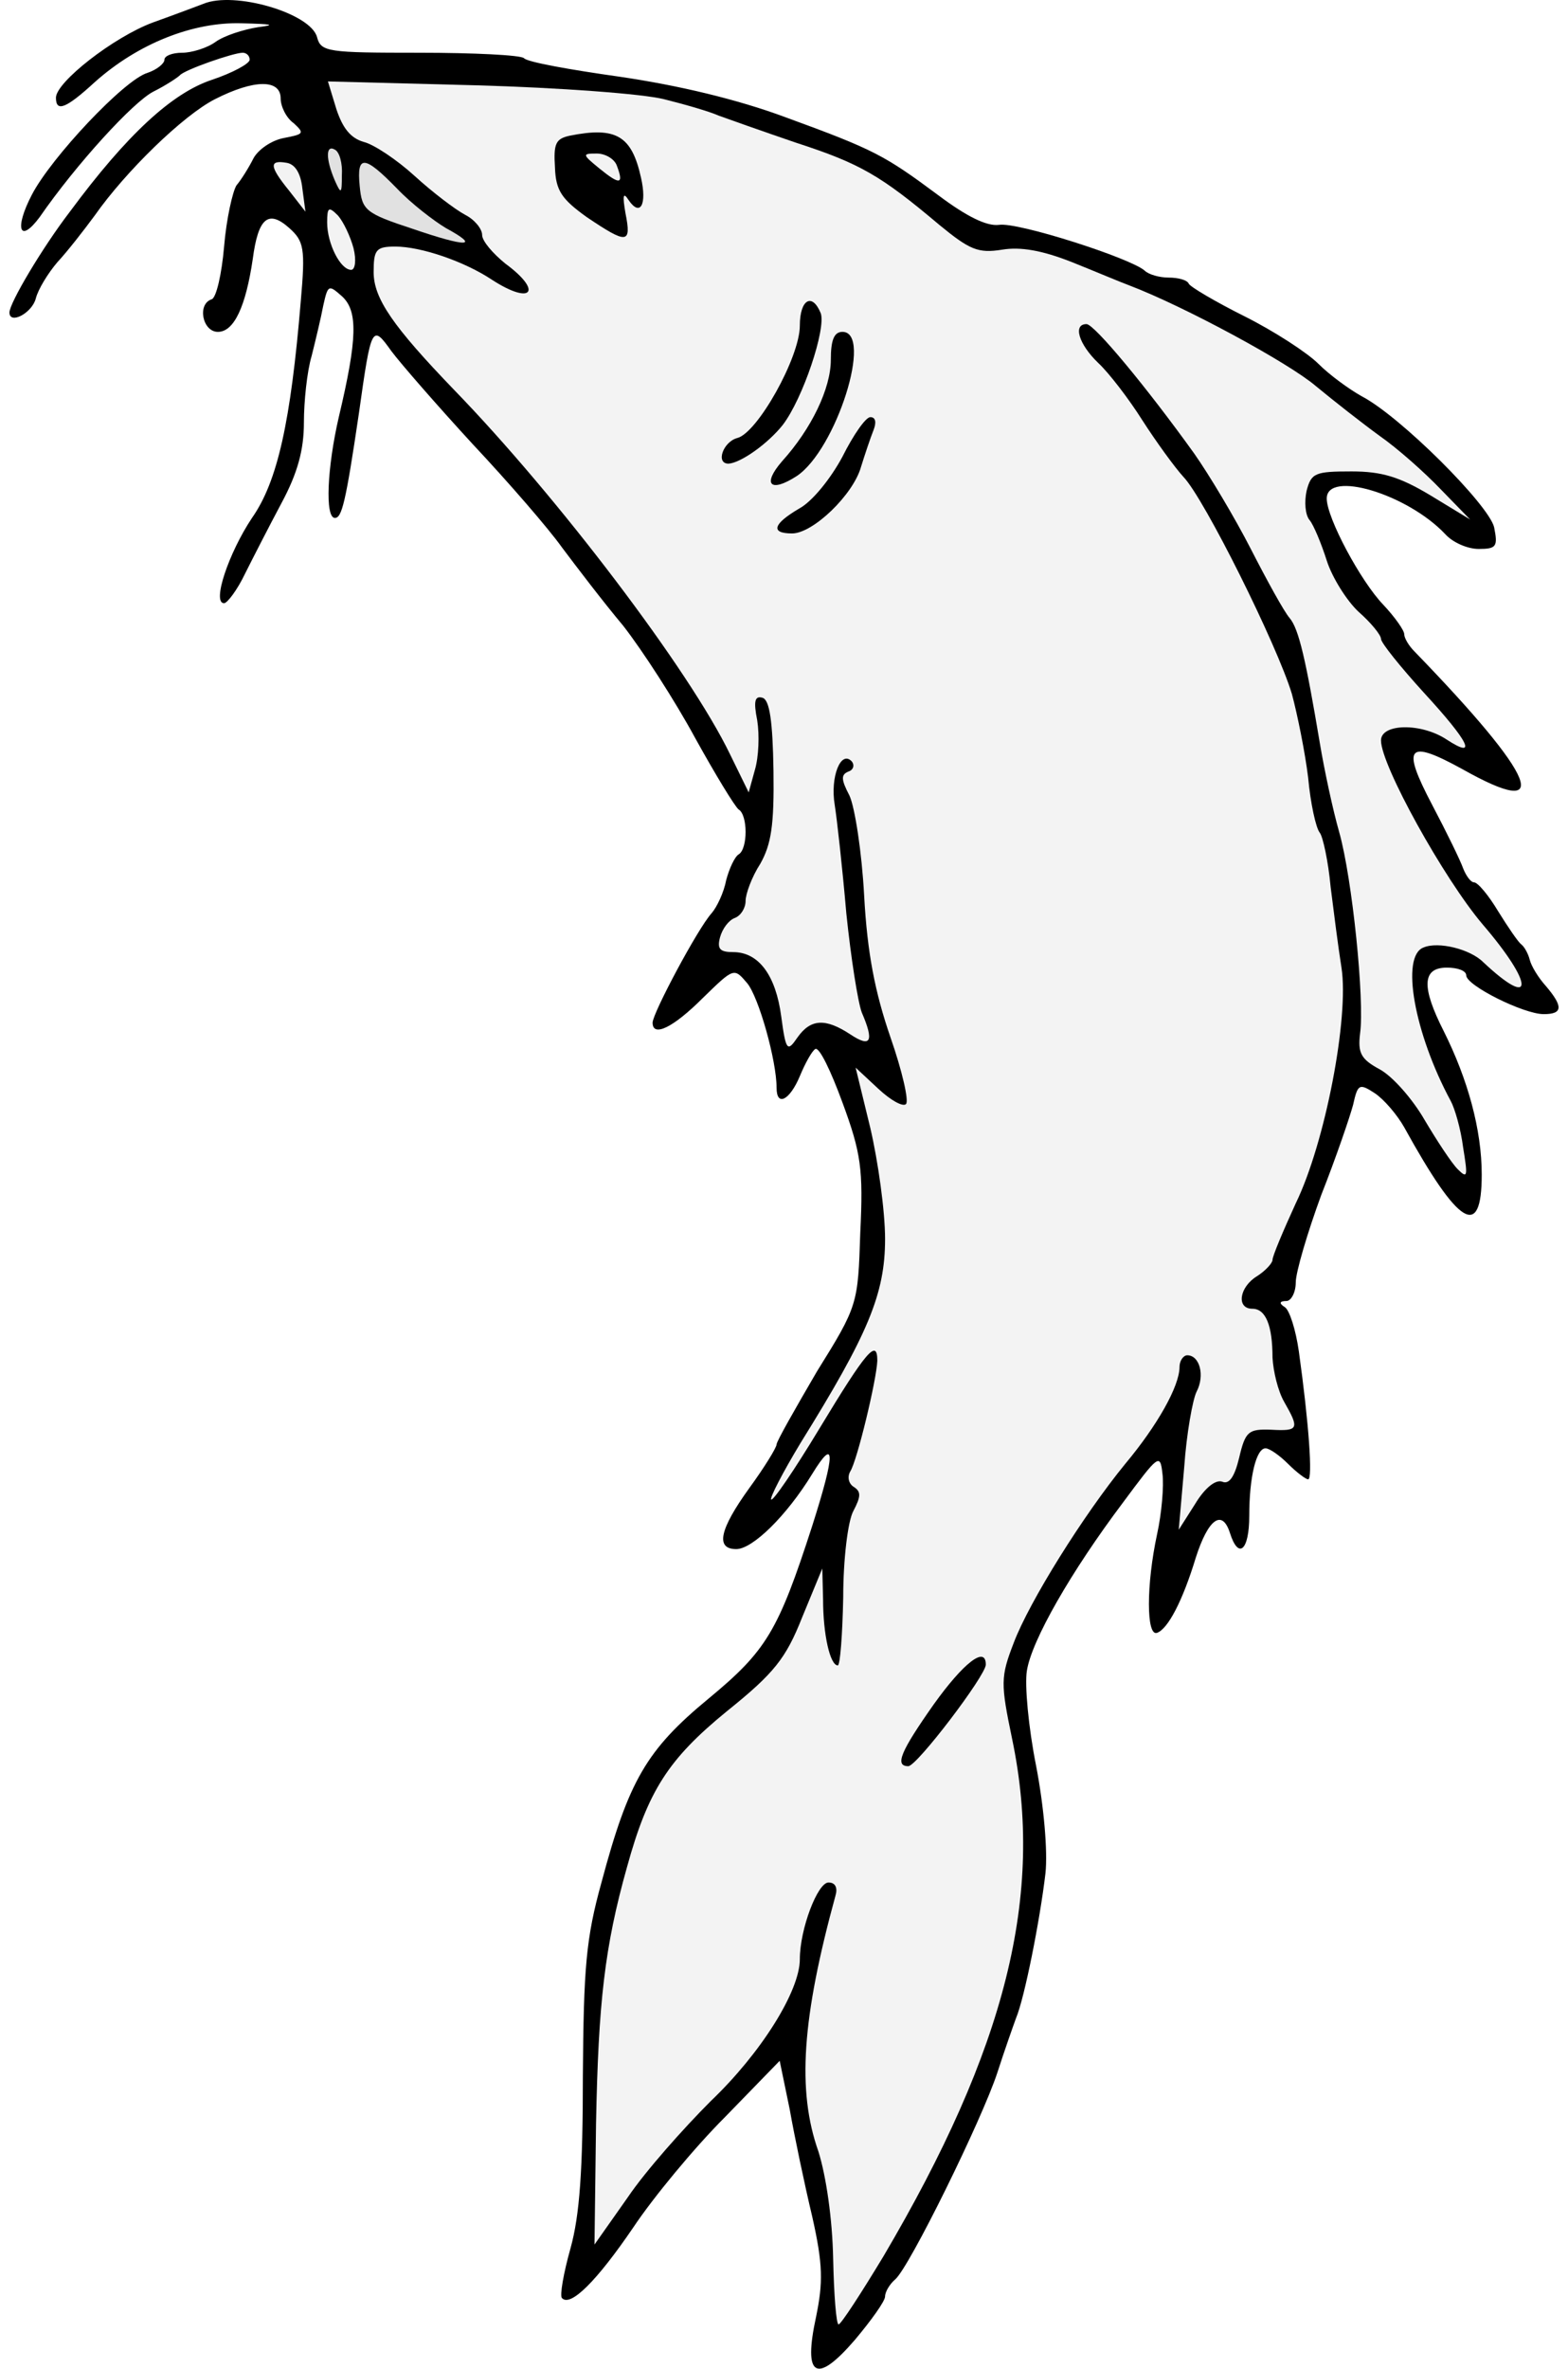
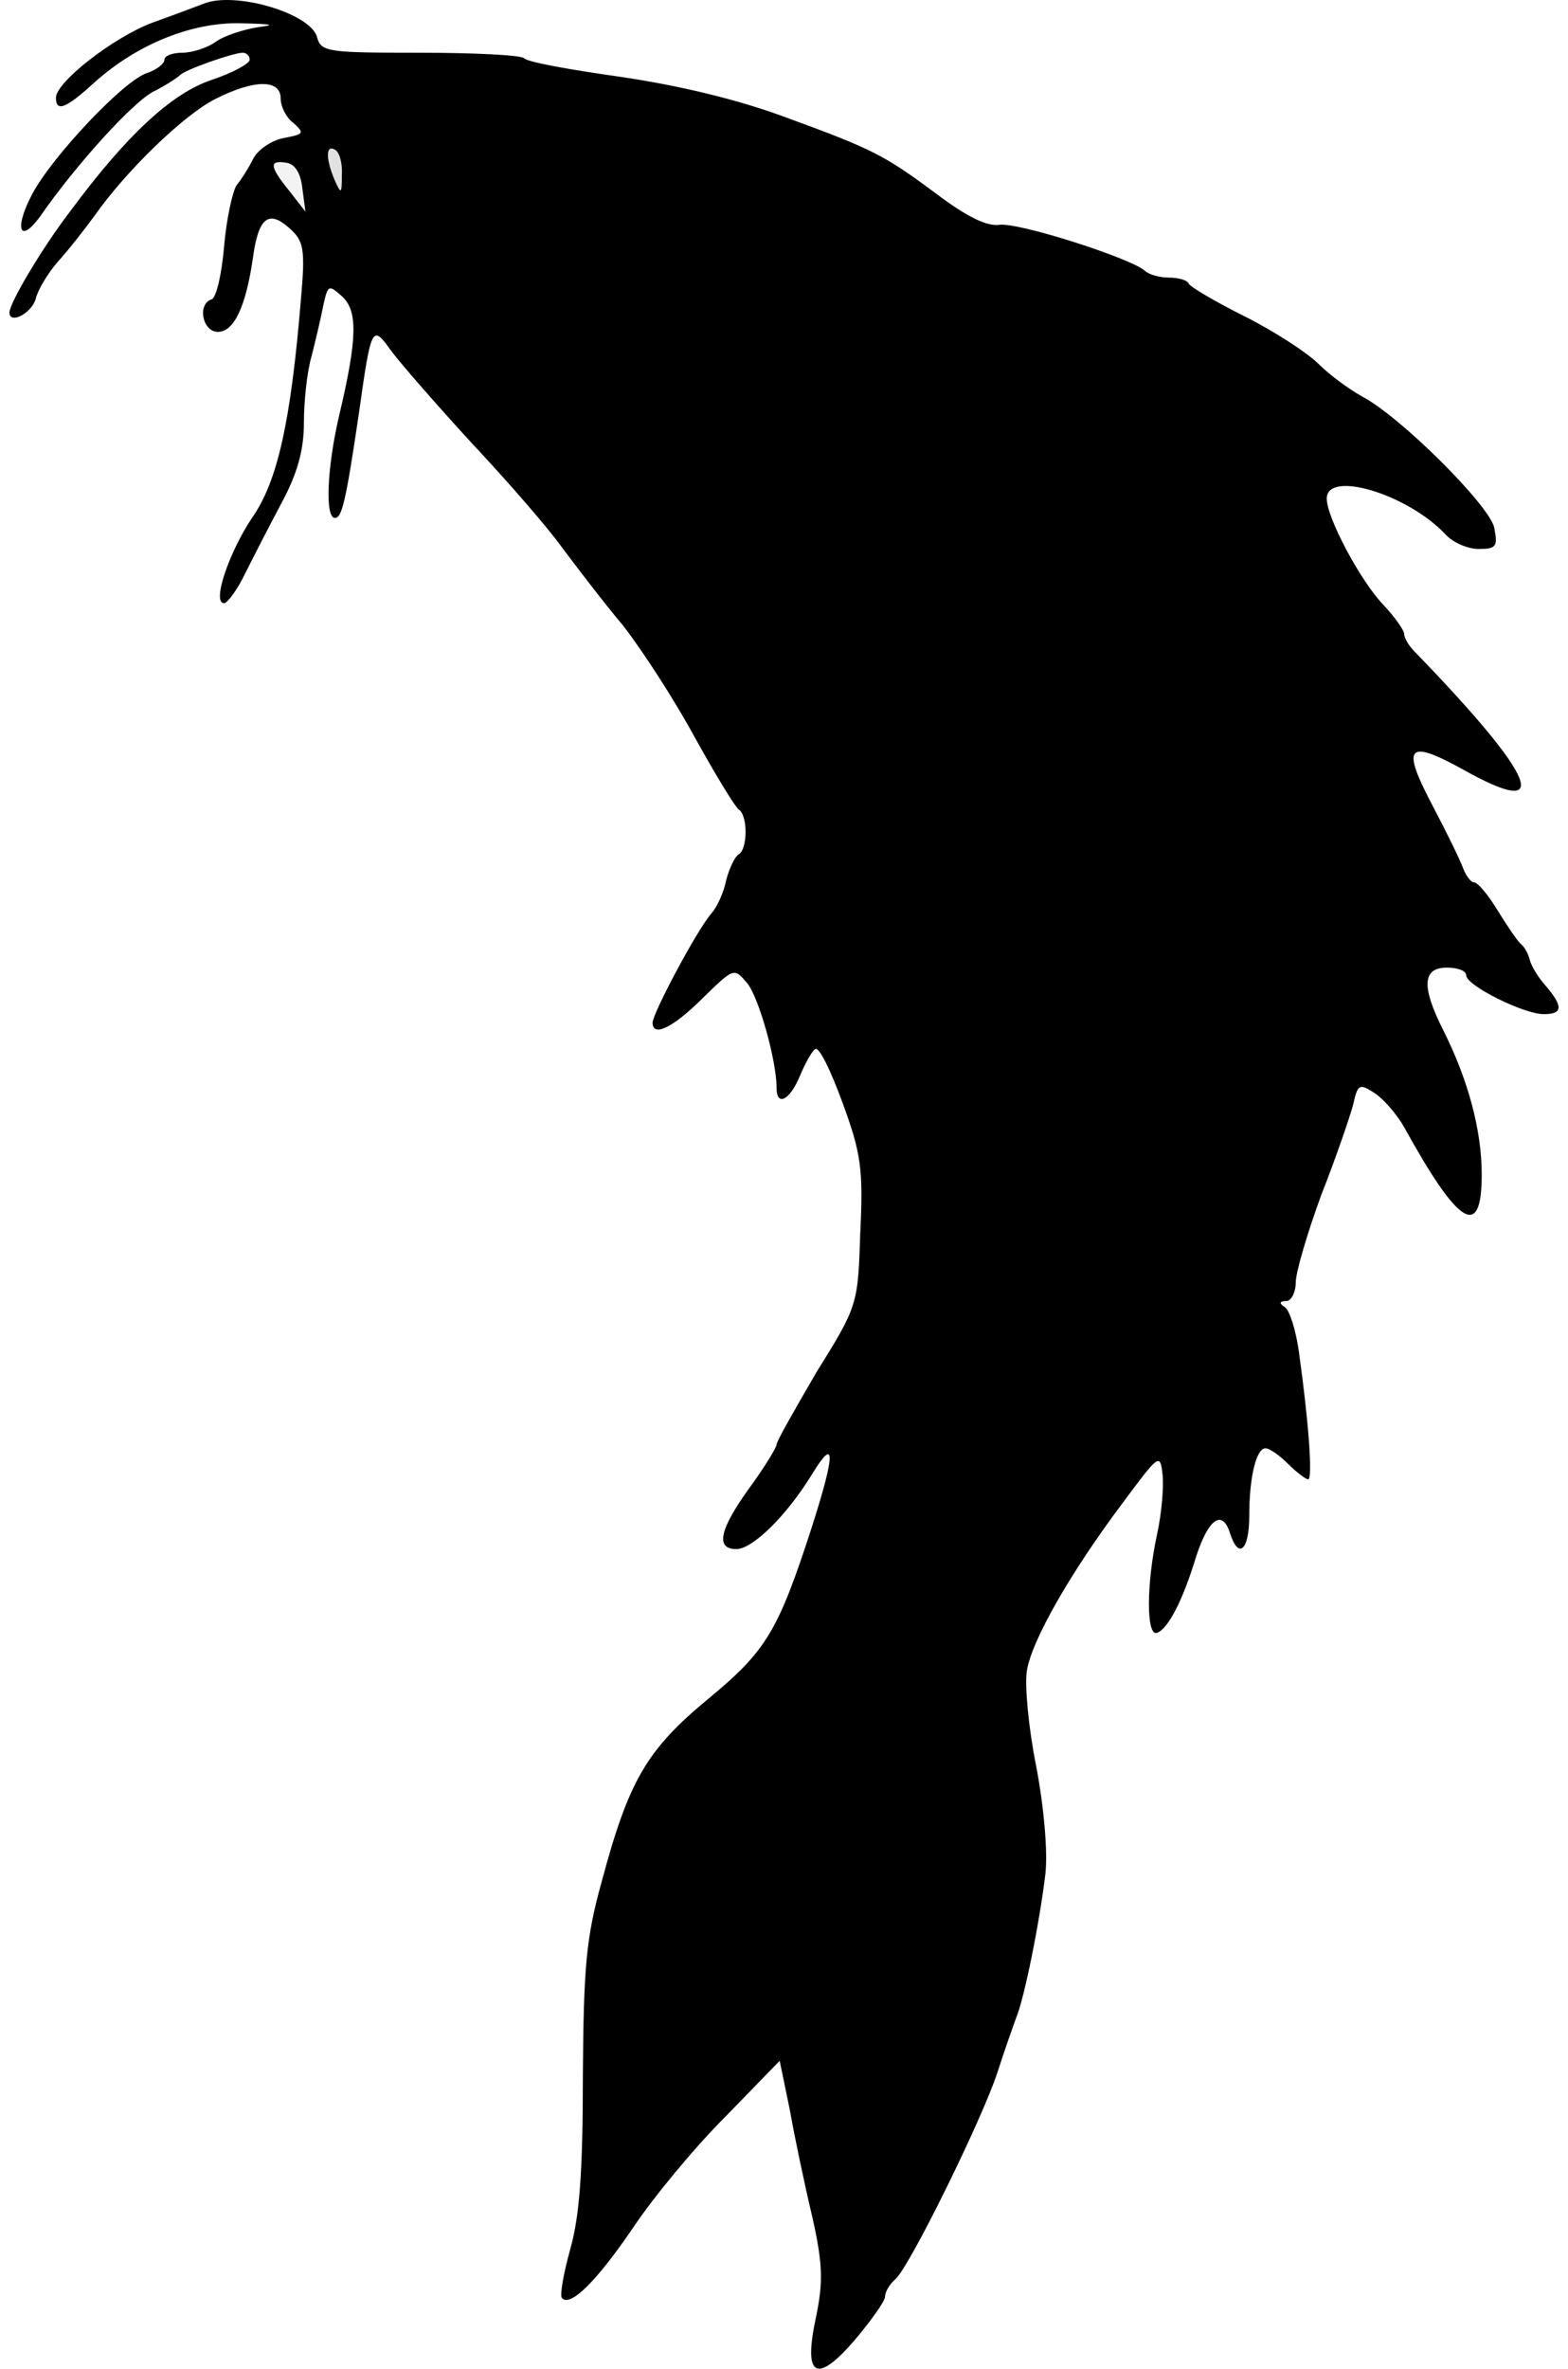
<svg xmlns="http://www.w3.org/2000/svg" xmlns:xlink="http://www.w3.org/1999/xlink" version="1.1" viewBox="67.5 63 229.5 346.5" width="229.5" height="346.5">
  <defs>
    <clipPath id="artboard_clip_path">
      <path d="M 67.5 63 L 297 63 L 297 409.5 L 67.5 409.5 Z" />
    </clipPath>
  </defs>
  <g id="Catfish_Haurient_Embowed" fill-opacity="1" stroke-opacity="1" stroke="none" fill="none" stroke-dasharray="none">
    <title>Catfish Haurient Embowed</title>
    <g id="Catfish_Haurient_Embowed_Layer_2" clip-path="url(#artboard_clip_path)">
      <title>Layer 2</title>
      <g id="Graphic_22">
        <rect x="296.57" y="407.398" width="76.752" height="92.102" id="path" />
        <clipPath id="clip_path">
          <use xlink:href="#path" />
        </clipPath>
        <g clip-path="url(#clip_path)">
          <image xlink:href="image4.pdf" width="228" height="347" transform="translate(305.306 408.339) scale(.26)" />
        </g>
      </g>
      <g id="Group_3">
        <g id="Graphic_15">
          <path d="M 97.237 63.571 C 96.33 63.911 93.041 65.159 89.865 66.293 C 84.081 68.448 75.688 75.026 75.688 77.294 C 75.688 79.449 77.162 78.882 81.359 75.026 C 87.71 69.355 95.763 66.18 102.908 66.406 C 107.331 66.52 108.011 66.633 105.289 66.973 C 103.135 67.314 100.299 68.221 99.052 69.128 C 97.804 70.036 95.536 70.716 94.175 70.716 C 92.7 70.716 91.566 71.17 91.566 71.737 C 91.566 72.304 90.432 73.211 89.071 73.665 C 85.669 74.686 75.008 86.027 72.172 91.471 C 69.564 96.462 70.357 98.73 73.306 94.76 C 78.637 87.048 87.03 77.861 89.978 76.387 C 91.793 75.48 93.494 74.345 93.835 74.005 C 94.515 73.211 101.66 70.716 103.021 70.716 C 103.588 70.716 104.042 71.17 104.042 71.737 C 104.042 72.304 101.547 73.665 98.485 74.686 C 92.7 76.614 86.122 82.625 77.73 93.966 C 73.647 99.297 68.883 107.349 68.883 108.71 C 68.883 110.525 72.172 108.824 72.739 106.669 C 73.079 105.308 74.554 102.926 75.915 101.338 C 77.389 99.751 79.771 96.688 81.359 94.533 C 85.895 88.069 94.288 79.903 98.938 77.521 C 104.722 74.572 108.579 74.572 108.579 77.408 C 108.579 78.542 109.372 80.243 110.507 81.037 C 112.094 82.511 111.981 82.625 109.032 83.192 C 107.218 83.532 105.289 84.893 104.609 86.141 C 103.928 87.502 102.794 89.316 102.114 90.11 C 101.547 91.018 100.639 94.987 100.299 99.07 C 99.959 103.04 99.165 106.555 98.485 106.782 C 96.33 107.463 97.124 111.546 99.392 111.546 C 101.774 111.546 103.475 107.803 104.496 100.885 C 105.289 94.874 106.764 93.626 109.826 96.348 C 111.981 98.276 112.208 99.297 111.527 107.009 C 110.053 124.702 108.125 133.435 104.382 138.765 C 100.98 143.869 98.485 151.241 100.299 151.241 C 100.753 151.241 102.227 149.313 103.361 146.931 C 104.496 144.663 106.877 140.013 108.692 136.611 C 111.074 132.187 111.981 128.785 111.981 124.815 C 111.981 121.753 112.435 117.33 113.115 115.062 C 113.682 112.793 114.476 109.504 114.816 107.69 C 115.497 104.627 115.61 104.627 117.538 106.329 C 119.92 108.484 119.807 112.567 117.085 124.021 C 115.383 131.393 115.043 138.765 116.518 138.765 C 117.538 138.765 118.105 136.497 120.033 123.454 C 121.848 110.525 121.962 110.412 124.797 114.381 C 126.158 116.196 131.488 122.32 136.706 127.991 C 141.923 133.548 147.82 140.353 149.748 143.075 C 151.79 145.797 155.759 151.014 158.708 154.53 C 161.544 158.16 166.307 165.532 169.256 170.976 C 172.205 176.306 175.04 180.956 175.607 181.41 C 176.968 182.204 176.968 187.194 175.607 187.988 C 175.04 188.328 174.246 190.029 173.792 191.731 C 173.452 193.545 172.431 195.7 171.638 196.607 C 169.596 198.876 163.018 211.238 163.018 212.599 C 163.018 214.754 165.967 213.393 170.39 208.97 C 174.927 204.547 174.927 204.547 176.855 206.815 C 178.556 208.856 181.164 218.156 181.164 222.126 C 181.164 224.961 183.093 223.941 184.567 220.425 C 185.361 218.497 186.382 216.682 186.835 216.455 C 187.402 216.115 189.104 219.631 190.805 224.281 C 193.527 231.653 193.867 234.035 193.413 243.335 C 193.073 253.769 193.073 253.996 187.062 263.636 C 183.886 269.08 181.164 273.843 181.164 274.297 C 181.164 274.751 179.35 277.7 177.195 280.648 C 172.772 286.773 172.205 289.608 175.267 289.608 C 177.649 289.608 182.639 284.731 186.382 278.607 C 189.784 273.049 189.784 275.545 186.382 286.206 C 181.391 301.63 179.69 304.466 171.184 311.497 C 162.111 318.983 159.502 323.519 155.533 338.377 C 153.264 346.543 152.924 350.853 152.811 366.617 C 152.811 380.341 152.357 387.032 150.996 391.909 C 149.975 395.538 149.408 398.827 149.748 399.168 C 150.996 400.529 154.852 396.672 160.183 388.847 C 163.131 384.423 169.142 377.165 173.566 372.742 L 181.618 364.462 L 183.093 371.608 C 183.773 375.464 185.247 382.495 186.382 387.259 C 187.969 394.291 187.969 396.899 186.949 401.889 C 185.021 410.736 186.949 411.87 192.619 405.292 C 195.001 402.457 197.043 399.621 197.043 398.941 C 197.043 398.26 197.723 397.126 198.517 396.446 C 200.559 394.744 211.22 373.082 213.488 366.164 C 214.509 362.988 215.756 359.472 216.21 358.224 C 217.457 355.276 219.726 343.821 220.52 337.016 C 220.86 333.84 220.293 327.262 219.159 321.364 C 218.024 315.694 217.457 309.456 217.798 307.414 C 218.478 302.991 224.262 292.897 231.861 282.803 C 237.078 275.771 237.305 275.545 237.645 278.607 C 237.872 280.308 237.532 284.391 236.851 287.453 C 235.264 294.825 235.264 302.424 236.851 301.857 C 238.439 301.29 240.594 297.207 242.522 290.856 C 244.337 285.185 246.378 283.711 247.513 287.226 C 248.76 291.196 250.348 289.835 250.348 284.731 C 250.348 279.06 251.369 274.864 252.73 274.864 C 253.297 274.864 254.771 275.885 256.019 277.132 C 257.266 278.38 258.627 279.401 258.967 279.401 C 259.648 279.401 259.081 271.235 257.606 260.687 C 257.153 257.512 256.246 254.676 255.565 254.222 C 254.658 253.655 254.771 253.315 255.792 253.315 C 256.472 253.315 257.153 252.068 257.153 250.593 C 257.153 249.119 258.854 243.335 260.896 237.777 C 263.05 232.333 265.092 226.322 265.546 224.621 C 266.226 221.559 266.453 221.445 268.721 222.92 C 270.082 223.827 272.01 226.095 273.031 227.91 C 280.97 242.314 284.373 244.469 284.373 234.828 C 284.373 228.25 282.331 220.878 278.815 213.847 C 275.526 207.382 275.64 204.547 279.269 204.547 C 280.857 204.547 282.104 205 282.104 205.681 C 282.104 207.155 290.497 211.351 293.446 211.351 C 296.281 211.351 296.281 210.217 293.786 207.268 C 292.652 206.021 291.631 204.32 291.404 203.412 C 291.178 202.505 290.61 201.484 290.157 201.144 C 289.703 200.804 288.229 198.649 286.754 196.267 C 285.393 193.999 283.805 192.071 283.238 192.071 C 282.785 192.071 282.104 191.163 281.651 190.029 C 281.31 189.009 279.269 184.812 277.114 180.729 C 272.577 172.11 273.485 171.089 281.537 175.512 C 295.034 183.111 292.538 176.873 274.505 158.273 C 273.712 157.479 273.031 156.345 273.031 155.778 C 273.031 155.211 271.67 153.283 269.969 151.468 C 266.68 148.066 261.689 138.765 261.689 135.93 C 261.689 131.734 273.485 135.25 279.042 141.147 C 280.176 142.395 282.331 143.302 283.919 143.302 C 286.527 143.302 286.754 142.962 286.187 140.126 C 285.393 136.837 272.464 123.908 266.793 120.959 C 264.978 119.939 262.143 117.897 260.442 116.196 C 258.854 114.608 253.977 111.432 249.667 109.277 C 245.358 107.123 241.728 104.968 241.501 104.514 C 241.275 103.947 239.914 103.607 238.553 103.607 C 237.192 103.607 235.604 103.153 235.037 102.586 C 232.995 100.771 216.437 95.441 213.715 95.894 C 211.9 96.121 208.951 94.647 204.868 91.585 C 196.929 85.687 195.455 84.893 182.412 80.13 C 175.38 77.521 166.761 75.48 158.255 74.232 C 150.996 73.211 144.645 72.077 144.191 71.51 C 143.737 71.056 136.819 70.716 128.88 70.716 C 115.497 70.716 114.476 70.603 113.909 68.448 C 113.002 64.932 101.774 61.643 97.237 63.571 Z" fill="black" />
        </g>
        <g id="Graphic_14">
-           <path d="M 164.719 77.521 C 167.895 78.315 171.411 79.336 172.658 79.903 C 173.906 80.356 179.01 82.171 184 83.872 C 193.413 86.935 196.362 88.636 204.982 95.894 C 209.405 99.524 210.652 100.091 214.168 99.524 C 216.89 99.07 220.066 99.637 224.376 101.338 C 227.778 102.699 231.521 104.287 232.768 104.741 C 240.821 107.803 256.132 116.082 260.102 119.485 C 262.71 121.64 266.907 124.929 269.402 126.743 C 272.01 128.558 275.98 132.074 278.362 134.569 L 282.671 138.992 L 276.887 135.476 C 272.351 132.754 269.742 131.961 265.319 131.961 C 259.988 131.961 259.421 132.187 258.741 134.796 C 258.4 136.384 258.514 138.312 259.194 139.106 C 259.761 139.786 260.896 142.508 261.689 145.003 C 262.483 147.498 264.638 150.901 266.339 152.489 C 268.154 154.077 269.629 155.891 269.629 156.458 C 269.629 157.025 272.464 160.541 275.866 164.284 C 282.558 171.543 283.805 174.151 279.269 171.202 C 275.526 168.707 269.629 168.821 269.629 171.316 C 269.629 174.945 278.815 191.504 284.486 198.195 C 292.085 207.042 292.085 210.784 284.599 203.753 C 282.671 201.825 278.021 200.69 275.866 201.598 C 272.464 202.845 274.505 214.187 279.836 224.054 C 280.403 225.075 281.31 228.137 281.651 230.859 C 282.331 235.055 282.331 235.509 280.857 234.035 C 279.949 233.127 277.794 229.838 275.98 226.776 C 274.279 223.827 271.33 220.425 269.402 219.404 C 266.68 217.93 266.226 217.022 266.566 214.187 C 267.247 209.423 265.432 191.504 263.504 184.699 C 262.597 181.523 261.349 175.739 260.669 171.656 C 258.627 159.521 257.606 154.984 256.246 153.396 C 255.452 152.489 252.956 147.952 250.575 143.302 C 248.193 138.652 244.45 132.414 242.295 129.352 C 235.377 119.712 227.665 110.412 226.531 110.412 C 224.489 110.412 225.397 113.36 228.232 116.082 C 229.82 117.557 232.768 121.413 234.697 124.475 C 236.738 127.651 239.46 131.393 240.708 132.754 C 243.77 135.93 254.431 157.366 256.586 164.511 C 257.38 167.46 258.514 173.017 258.967 176.76 C 259.308 180.502 260.102 184.132 260.669 184.812 C 261.122 185.379 261.916 189.009 262.257 192.751 C 262.71 196.381 263.391 201.711 263.844 204.547 C 264.978 211.805 261.463 230.178 257.153 239.025 C 255.338 242.994 253.75 246.737 253.75 247.304 C 253.75 247.758 252.73 248.892 251.482 249.686 C 248.874 251.274 248.42 254.449 250.802 254.449 C 252.73 254.449 253.75 256.831 253.75 261.594 C 253.864 263.636 254.544 266.471 255.452 268.059 C 257.72 272.029 257.606 272.369 253.524 272.142 C 250.234 272.029 249.781 272.369 248.874 276.225 C 248.193 279.06 247.399 280.195 246.378 279.741 C 245.358 279.401 243.77 280.762 242.409 283.03 L 240.027 286.773 L 240.821 277.7 C 241.161 272.709 242.069 267.719 242.636 266.585 C 243.883 264.203 243.089 261.254 241.275 261.254 C 240.708 261.254 240.141 262.048 240.141 262.955 C 240.141 265.791 236.851 271.575 232.201 277.132 C 226.077 284.618 218.138 297.32 215.87 303.331 C 213.942 308.322 213.942 309.229 215.643 317.395 C 220.406 340.191 214.735 362.648 196.816 393.043 C 193.527 398.487 190.578 403.024 190.238 403.024 C 189.897 403.024 189.557 398.714 189.444 393.383 C 189.33 387.599 188.423 381.361 187.289 377.732 C 184.113 368.772 184.907 358.111 189.784 340.305 C 190.124 339.171 189.784 338.377 188.763 338.377 C 187.175 338.377 184.567 345.182 184.567 349.605 C 184.567 354.255 178.896 363.328 171.524 370.36 C 167.555 374.329 161.997 380.567 159.389 384.423 L 154.512 391.342 L 154.739 373.649 C 155.079 355.956 155.986 347.79 159.275 336.108 C 162.337 324.994 165.286 320.344 173.906 313.312 C 180.824 307.755 182.525 305.6 184.907 299.589 L 187.856 292.443 L 187.969 296.98 C 187.969 302.084 188.99 306.62 190.124 306.62 C 190.465 306.62 190.805 302.197 190.918 296.64 C 190.918 291.083 191.599 285.525 192.393 284.051 C 193.527 281.896 193.527 281.215 192.506 280.535 C 191.712 280.081 191.485 279.06 191.939 278.267 C 192.96 276.679 195.795 264.884 195.908 262.048 C 195.908 258.759 194.321 260.574 187.402 272.029 C 183.773 278.04 180.597 282.69 180.371 282.35 C 180.144 282.123 182.072 278.38 184.68 274.07 C 194.547 258.192 197.043 252.294 197.043 244.242 C 197.043 240.159 196.022 232.9 194.888 228.024 L 192.733 219.177 L 196.022 222.239 C 197.837 223.941 199.651 224.961 200.105 224.508 C 200.559 224.054 199.538 219.631 197.837 214.754 C 195.568 208.176 194.434 202.392 193.98 193.999 C 193.64 187.648 192.619 181.069 191.826 179.368 C 190.578 176.987 190.578 176.306 191.712 175.852 C 192.393 175.626 192.619 174.945 192.166 174.378 C 190.578 172.677 188.99 176.646 189.671 180.729 C 190.011 182.884 190.805 190.029 191.372 196.607 C 192.052 203.185 193.073 209.65 193.64 211.125 C 195.455 215.321 195.001 216.342 191.939 214.3 C 188.31 211.918 186.155 212.032 184.227 214.754 C 182.752 216.909 182.525 216.795 181.845 211.692 C 181.051 205.681 178.556 202.278 174.813 202.278 C 172.885 202.278 172.431 201.825 172.885 200.123 C 173.225 198.876 174.133 197.628 175.04 197.288 C 175.947 196.948 176.628 195.814 176.628 194.793 C 176.628 193.772 177.535 191.277 178.783 189.349 C 180.371 186.513 180.824 183.791 180.711 175.739 C 180.597 168.48 180.144 165.418 179.123 165.078 C 177.989 164.738 177.762 165.532 178.329 168.367 C 178.669 170.522 178.556 173.697 177.989 175.626 L 177.081 178.915 L 174.36 173.357 C 168.462 161.108 149.068 135.59 133.984 120.052 C 125.024 110.752 122.188 106.669 122.188 102.813 C 122.188 99.524 122.529 99.07 125.364 99.07 C 129.107 99.07 135.458 101.225 139.541 103.947 C 145.325 107.69 147.026 105.648 141.469 101.565 C 139.654 100.091 138.067 98.276 138.067 97.369 C 138.067 96.462 136.932 95.101 135.571 94.42 C 134.097 93.626 130.808 91.131 128.199 88.749 C 125.591 86.368 122.188 84.099 120.714 83.759 C 118.786 83.192 117.652 81.717 116.744 78.996 L 115.497 74.913 L 137.273 75.48 C 149.295 75.82 161.657 76.727 164.719 77.521 Z" fill="#f3f3f3" />
-         </g>
+           </g>
        <g id="Graphic_13">
          <path d="M 117.538 88.636 C 117.538 91.358 117.425 91.471 116.518 89.43 C 115.157 86.254 115.157 84.099 116.518 84.893 C 117.198 85.233 117.652 86.935 117.538 88.636 Z" fill="#e1e1e1" />
        </g>
        <g id="Graphic_12">
          <path d="M 111.754 90.564 L 112.208 93.966 L 109.826 90.904 C 106.877 87.275 106.877 86.368 109.486 86.821 C 110.733 87.048 111.527 88.409 111.754 90.564 Z" fill="#f3f3f3" />
        </g>
        <g id="Graphic_11">
-           <path d="M 125.591 90.564 C 127.746 92.832 131.035 95.327 132.736 96.348 C 137.953 99.183 135.798 99.183 127.859 96.462 C 120.941 94.193 120.487 93.74 120.147 90.224 C 119.693 85.574 120.827 85.687 125.591 90.564 Z" fill="#e1e1e1" />
-         </g>
+           </g>
        <g id="Graphic_10">
-           <path d="M 119.24 99.297 C 119.693 101.112 119.466 102.473 118.899 102.473 C 117.312 102.473 115.383 98.616 115.383 95.554 C 115.383 93.286 115.61 93.172 116.971 94.533 C 117.765 95.441 118.786 97.596 119.24 99.297 Z" fill="#f3f3f3" />
-         </g>
+           </g>
        <g id="Graphic_9">
          <path d="M 150.882 82.852 C 148.841 83.305 148.501 83.986 148.728 87.502 C 148.841 90.904 149.748 92.152 153.378 94.76 C 159.275 98.73 159.956 98.73 159.048 94.193 C 158.595 91.585 158.708 91.018 159.502 92.265 C 161.203 94.76 162.224 92.946 161.317 88.976 C 159.956 82.852 157.687 81.491 150.882 82.852 Z" fill="black" />
        </g>
        <g id="Graphic_8">
-           <path d="M 157.801 87.275 C 158.822 89.997 158.255 90.11 155.192 87.615 C 152.697 85.574 152.697 85.46 154.852 85.46 C 156.1 85.46 157.461 86.254 157.801 87.275 Z" fill="#f3f3f3" />
-         </g>
+           </g>
        <g id="Graphic_7">
-           <path d="M 184.567 110.638 C 184.567 115.288 178.329 126.403 175.38 127.084 C 173.339 127.651 172.205 130.826 174.133 130.826 C 175.947 130.713 179.917 127.878 182.072 125.156 C 185.021 121.299 188.423 111.092 187.629 108.824 C 186.382 105.762 184.567 106.782 184.567 110.638 Z" fill="black" />
-         </g>
+           </g>
        <g id="Graphic_6">
-           <path d="M 189.104 115.629 C 189.104 119.825 186.268 125.723 181.958 130.486 C 179.01 133.889 180.257 135.136 184.113 132.641 C 189.897 128.785 195.341 111.546 190.805 111.546 C 189.557 111.546 189.104 112.793 189.104 115.629 Z" fill="black" />
+           <path d="M 189.104 115.629 C 189.104 119.825 186.268 125.723 181.958 130.486 C 179.01 133.889 180.257 135.136 184.113 132.641 C 189.897 128.785 195.341 111.546 190.805 111.546 C 189.557 111.546 189.104 112.793 189.104 115.629 " fill="black" />
        </g>
        <g id="Graphic_5">
          <path d="M 190.805 129.806 C 189.104 132.981 186.382 136.384 184.453 137.405 C 180.597 139.673 180.257 141.034 183.433 141.034 C 186.495 141.034 192.393 135.363 193.527 131.28 C 194.094 129.465 194.888 127.084 195.341 125.95 C 195.795 124.815 195.682 124.021 194.888 124.021 C 194.207 124.021 192.393 126.63 190.805 129.806 Z" fill="black" />
        </g>
        <g id="Graphic_4">
          <path d="M 204.188 312.291 C 199.311 319.21 198.404 321.364 200.445 321.364 C 201.693 321.364 211.787 308.095 211.787 306.507 C 211.787 303.672 208.498 306.28 204.188 312.291 Z" fill="black" />
        </g>
      </g>
    </g>
  </g>
</svg>